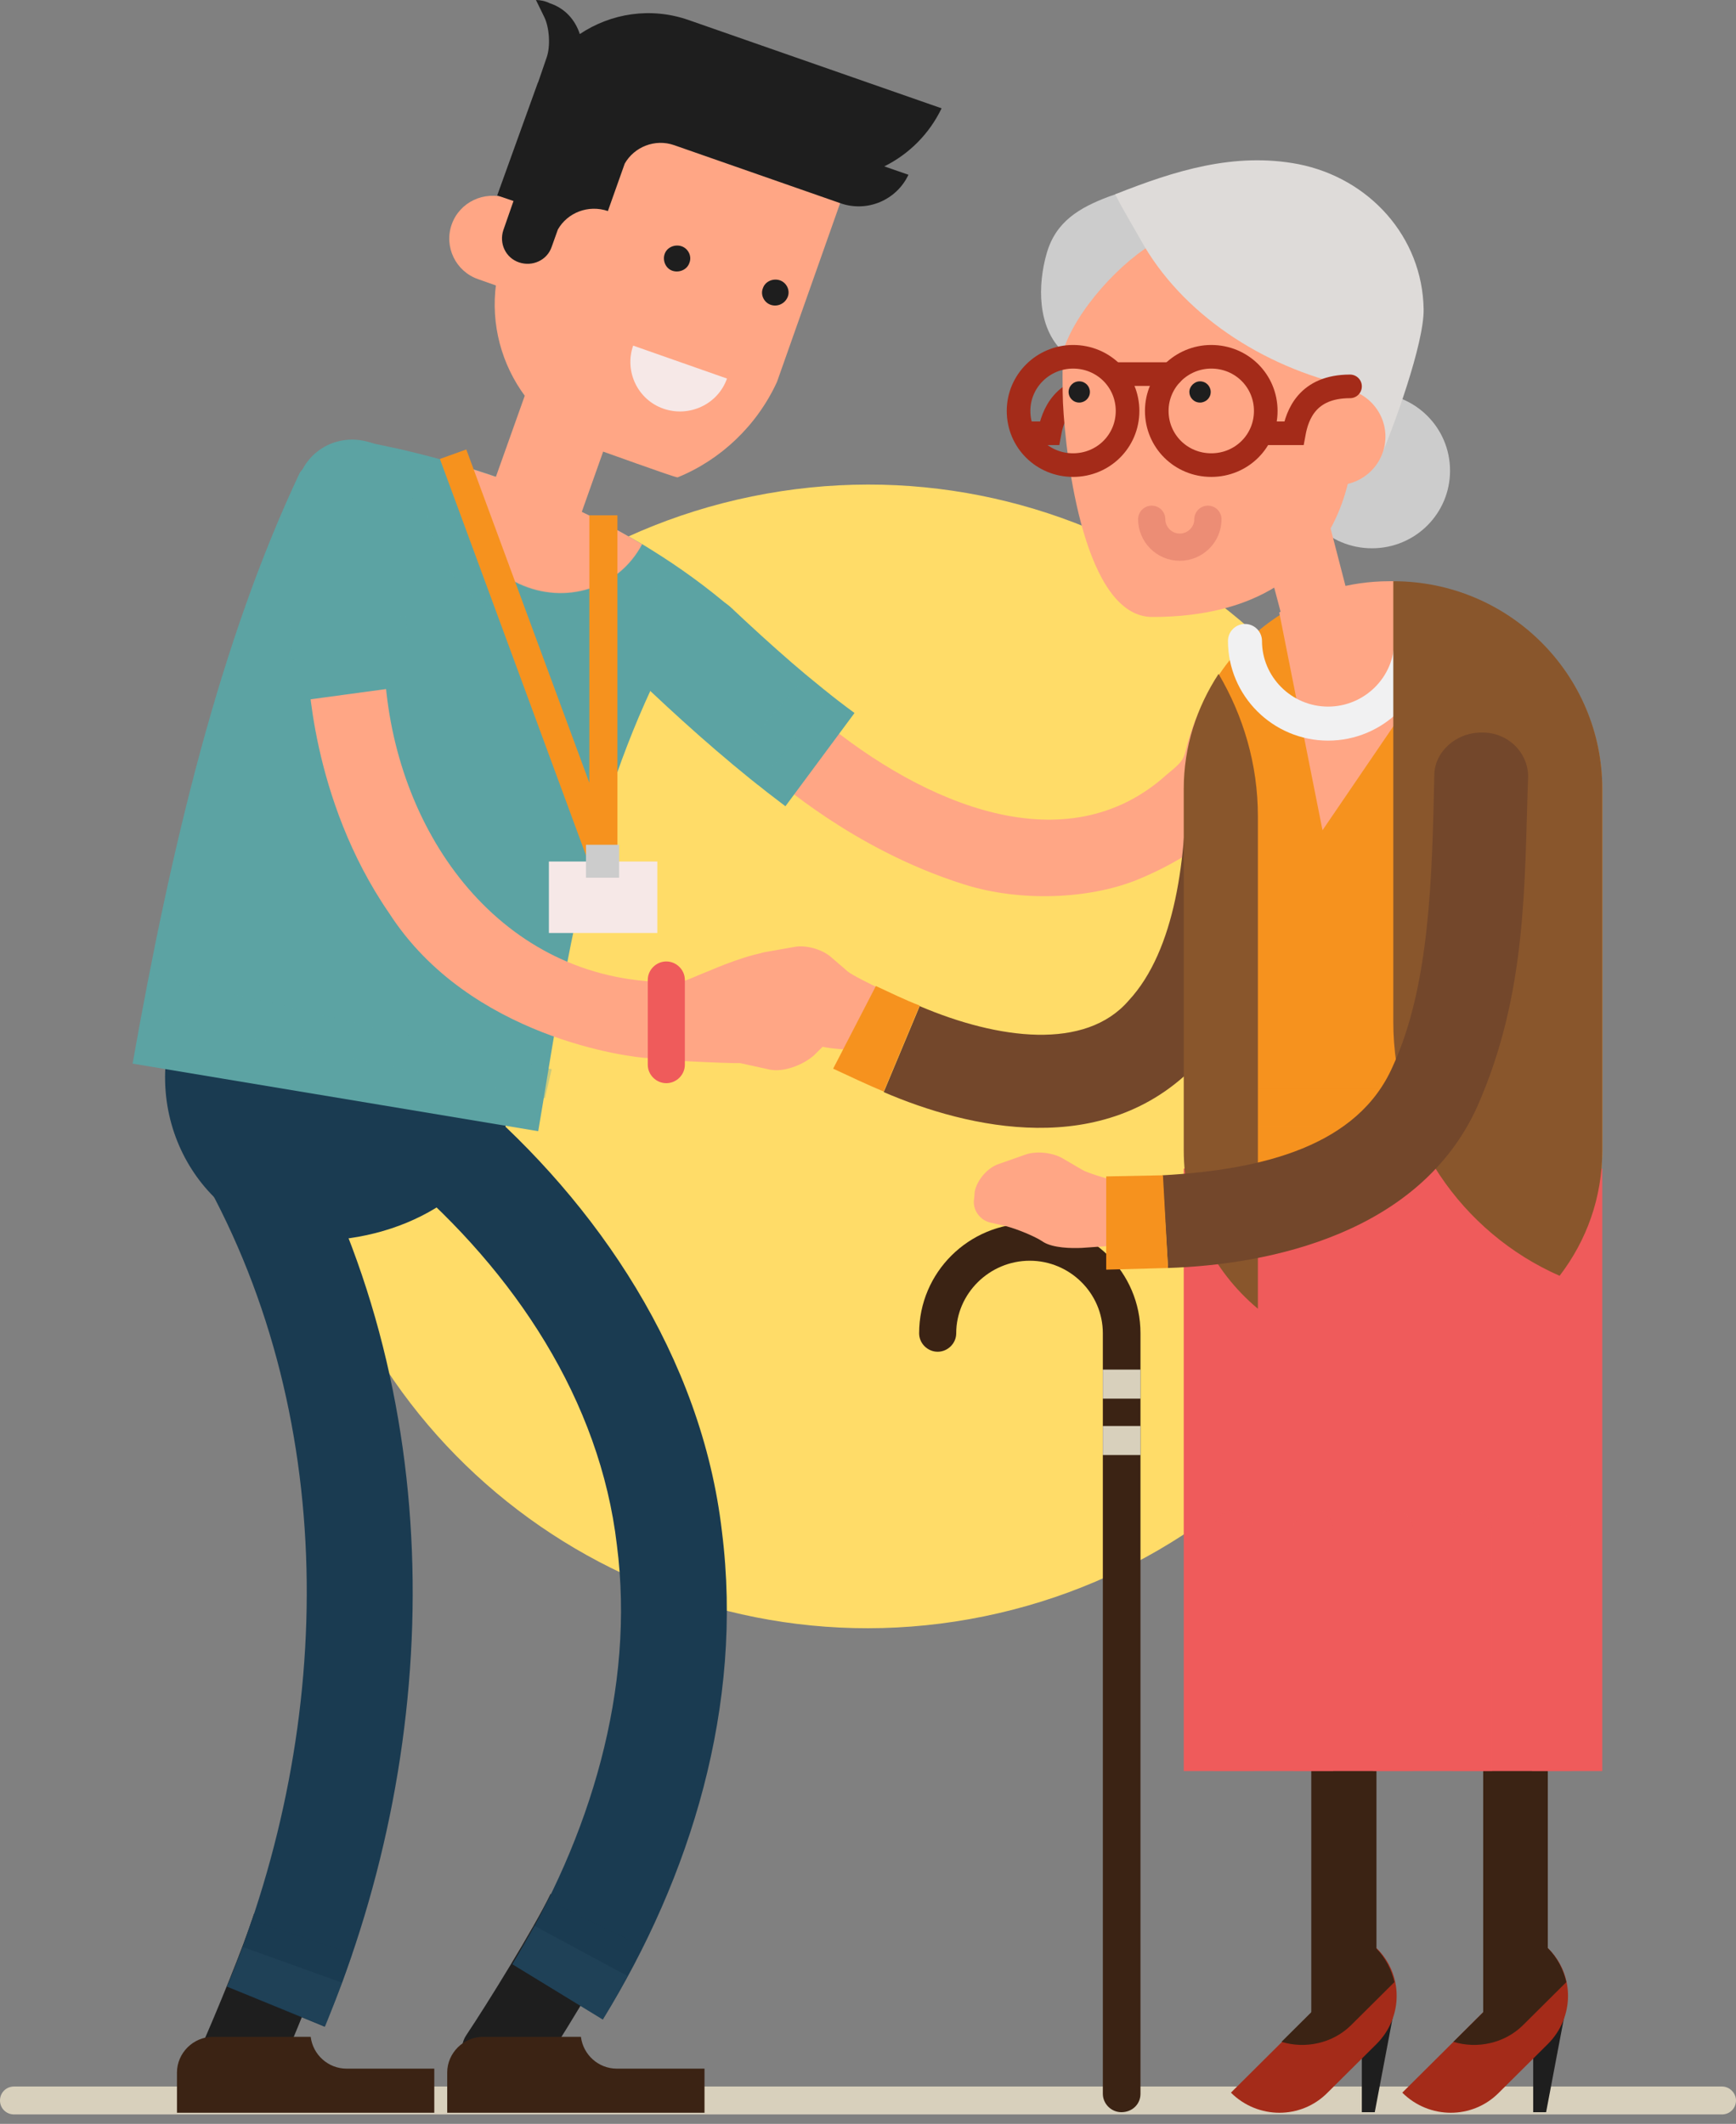
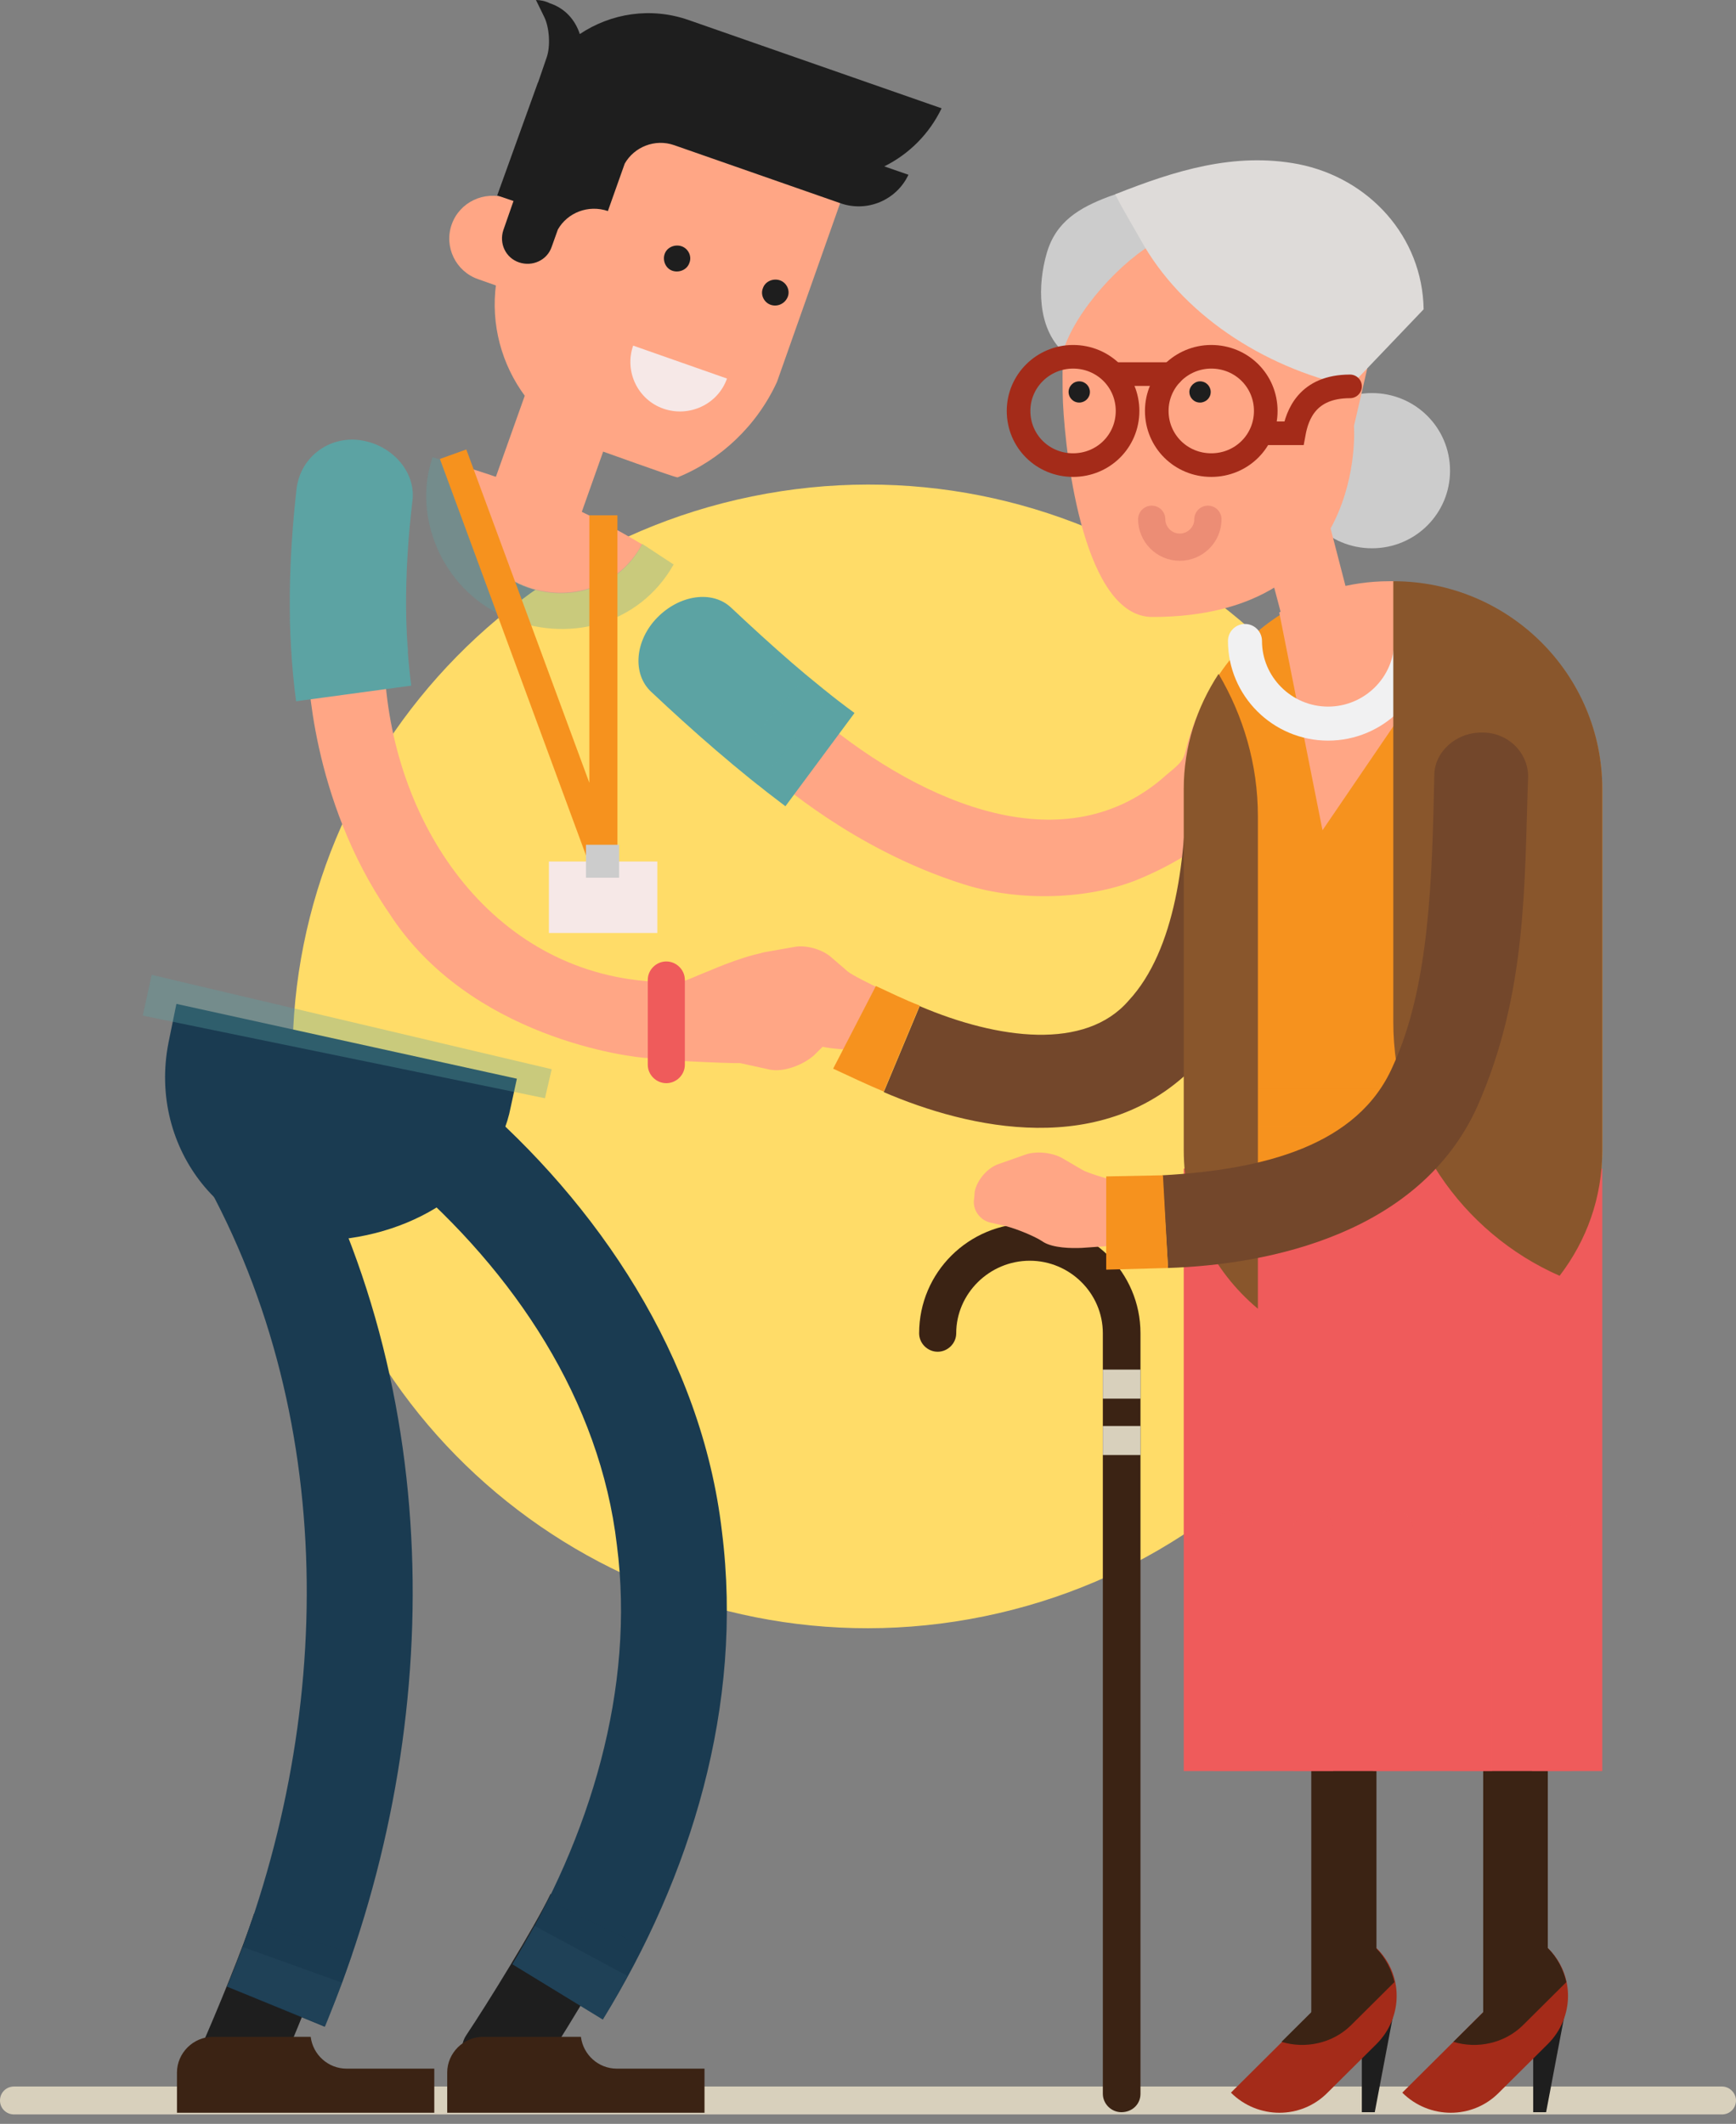
<svg xmlns="http://www.w3.org/2000/svg" width="170" height="208" viewBox="0 0 170 208" fill="none">
  <rect x="0" y="0" width="170" height="208" fill="#808080" stroke="none" />
  <g clip-path="url(#clip0_4_43)">
    <path d="M170 205.708C170 206.473 169.395 207.075 168.625 207.075H1.375C0.605 207.075 0 206.473 0 205.708C0 204.942 0.605 204.341 1.375 204.341H168.625C169.395 204.341 170 204.997 170 205.708Z" fill="#D8D0BC" />
    <path d="M96.365 158.297C126.838 152.056 146.452 122.445 140.173 92.158C133.894 61.871 104.101 42.378 73.628 48.618C43.155 54.859 23.542 84.47 29.821 114.757C36.099 145.044 65.893 164.537 96.365 158.297Z" fill="#FFDC68" />
    <path d="M116.689 71.522C115.699 74.475 116.414 74.092 114.214 75.896C104.421 84.7 90.557 78.849 80.379 70.428L75.757 76.279C75.867 76.115 83.294 83.114 94.408 86.614C99.964 88.364 106.566 88.035 111.188 86.231C115.809 84.372 118.56 82.075 119.275 81.474C119.33 81.474 122.246 78.959 119.275 81.474C119.495 81.638 124.447 76.607 124.997 76.115L127.032 74.748C128.078 74.037 128.793 72.287 128.683 71.085L128.243 67.913C128.078 66.655 126.867 65.179 125.547 64.578L124.777 64.195C123.511 63.593 122.081 63.867 121.641 64.796L121.201 65.671C120.705 66.601 119.605 67.858 118.67 68.405L118.34 68.624C117.57 69.116 117.019 70.538 116.689 71.522Z" fill="#FFA685" />
    <path d="M83.68 69.827C79.498 66.765 75.537 63.211 71.576 59.492C69.76 57.797 66.57 58.235 64.369 60.477C62.168 62.718 61.893 65.999 63.764 67.749C67.89 71.631 72.181 75.404 76.913 78.959L83.68 69.827Z" fill="#5CA3A3" />
    <path opacity="0.33" d="M78.948 66.109L71.631 74.748L74.217 76.881L81.314 68.022L78.948 66.109Z" fill="#5CA3A3" />
    <path d="M61.123 188.866C59.362 192.42 54.521 200.404 52.265 203.684C51.165 205.27 48.744 205.489 47.094 204.122C45.388 202.755 44.728 200.677 45.663 199.31C47.644 196.357 52.375 188.702 53.916 185.476L61.123 188.866Z" fill="#1E1E1E" />
    <path d="M50.175 192.366C57.822 179.953 62.223 165.299 60.408 151.301C58.757 137.193 50.45 124.617 39.227 115.048C37.521 113.571 37.521 110.564 39.337 108.322C41.097 106.08 44.123 105.588 46.104 107.283C58.482 117.836 68.715 132.873 70.696 149.988C72.841 167.049 67.615 183.835 59.032 197.779L50.175 192.366Z" fill="#1A3B51" />
    <path opacity="0.55" d="M62.938 190.616L53.641 186.077L52.32 188.647L61.453 193.514L62.938 190.616Z" fill="#1A3B51" />
    <path opacity="0.55" d="M61.453 193.514L52.32 188.593L50.175 192.366L59.032 197.779C59.858 196.412 60.683 194.99 61.453 193.514Z" fill="#24455B" />
    <path d="M32.46 189.85C31.304 193.404 28.553 200.13 27.013 203.575C26.298 205.215 23.987 205.762 22.061 204.723C20.136 203.684 19.091 201.825 19.751 200.349C21.126 197.232 23.822 190.725 24.867 187.444L32.46 189.85Z" fill="#1E1E1E" />
    <path d="M22.227 194.553C32.955 168.689 33.285 138.068 19.146 113.954C18.045 112.149 19.146 109.415 21.566 107.884C23.987 106.353 26.958 106.791 28.168 108.869C44.123 136.154 43.573 170.329 31.799 198.49L22.227 194.553Z" fill="#1A3B51" />
    <path opacity="0.55" d="M34.495 191.327L24.647 188.046L23.767 190.67L33.505 194.17L34.495 191.327Z" fill="#1A3B51" />
    <path opacity="0.55" d="M33.505 194.17L23.767 190.67L22.227 194.553L31.854 198.435L33.505 194.17Z" fill="#24455B" />
    <path d="M47.314 199.474H56.887C57.107 201.224 58.592 202.591 60.408 202.591H68.99C68.99 202.7 68.99 206.911 68.99 206.911H43.793V202.974C43.793 201.06 45.388 199.474 47.314 199.474Z" fill="#3B2314" />
    <path d="M20.851 199.474H30.424C30.644 201.224 32.129 202.591 33.945 202.591H42.528C42.528 202.7 42.528 206.911 42.528 206.911H17.33V202.974C17.33 201.06 18.925 199.474 20.851 199.474Z" fill="#3B2314" />
    <path d="M31.634 121.5C22.282 121.937 14.414 112.642 16.505 102.088L17.275 98.315L50.615 105.642L50.01 108.431C48.634 115.594 41.152 121.117 31.634 121.5Z" fill="#1A3B51" />
-     <path d="M29.324 46.369C30.039 44.893 34.55 44.565 35.21 43.143C36.476 43.416 37.796 43.69 39.062 43.963C44.288 45.166 49.515 46.806 54.576 49.048C60.958 51.837 66.735 55.337 71.796 59.711C70.916 61.57 70.036 63.484 69.155 65.288C68.66 66.327 64.314 66.273 63.819 67.366C56.832 82.403 55.016 97.222 52.706 110.782L12.984 104.166C16.78 82.731 21.566 62.828 29.324 46.369Z" fill="#5CA3A3" />
    <path opacity="0.33" d="M54.026 104.713L14.854 95.472L13.974 99.463L53.366 107.556L54.026 104.713Z" fill="#5CA3A3" />
    <path d="M54.631 49.048C51.77 47.791 48.854 46.752 45.883 45.822C44.343 49.978 46.324 55.118 50.835 57.196C55.346 59.273 60.573 57.688 62.883 53.313C60.243 51.728 57.492 50.306 54.631 49.048Z" fill="#FFA685" />
    <path opacity="0.33" d="M62.883 53.259C60.573 57.633 55.346 59.219 50.835 57.141C46.324 55.063 44.343 49.923 45.883 45.767L42.362 44.783C40.382 50.47 43.188 57.578 49.349 60.367C55.456 63.101 62.608 61.242 65.964 55.282L62.883 53.259Z" fill="#5CA3A3" />
    <path d="M69.816 94.925C66.35 96.292 67.34 96.292 63.874 96.128C48.029 95.144 38.181 80.49 37.631 64.906L30.149 65.562C30.204 65.398 30.314 78.138 38.126 89.457C45.993 101.651 61.783 103.565 63.434 103.619C63.434 103.783 71.576 104.166 72.456 104.111L75.207 104.713C76.692 105.096 78.673 104.275 79.718 103.346L82.194 100.885C83.184 99.901 83.57 98.042 83.184 96.675L82.964 95.855C82.524 94.488 81.204 93.668 79.993 93.941L78.893 94.214C77.683 94.488 77.793 93.722 76.582 93.394L76.087 93.285C74.822 92.902 70.971 94.433 69.816 94.925Z" fill="#FFA685" />
    <path d="M40.272 67.147C39.502 61.297 39.667 55.172 40.382 49.103C40.767 46.369 38.566 43.69 35.485 43.143C32.404 42.596 29.489 44.619 29.049 47.791C28.278 54.626 28.058 61.625 28.994 68.678L40.272 67.147Z" fill="#5CA3A3" />
    <path opacity="0.33" d="M39.777 60.367L28.388 60.586C28.388 61.898 28.553 63.265 28.608 64.632L39.997 63.812C39.887 62.609 39.777 61.515 39.777 60.367Z" fill="#5CA3A3" />
    <path d="M72.291 95.472C72.676 94.433 73.887 93.394 74.987 93.23L77.793 92.738C78.893 92.519 80.489 92.957 81.369 93.722L83.019 95.144C83.9 95.855 89.456 98.37 89.456 98.37L87.201 103.182C87.201 103.182 85.055 103.018 81.699 102.69C80.599 102.58 78.948 102.252 78.068 101.487L77.738 101.213C76.858 100.503 75.317 99.573 74.272 99.19L73.282 98.808C72.236 98.425 71.686 97.222 72.071 96.183L72.291 95.472Z" fill="#FFA685" />
    <path d="M86.54 106.955C94.793 110.509 108.107 113.626 117.129 104.275C124.887 95.308 125.052 84.755 125.272 75.459C125.217 73.272 123.181 71.577 120.65 71.741C118.12 71.85 116.084 73.545 116.139 75.514C116.249 83.934 115.094 93.066 110.528 97.987C106.291 102.908 97.764 101.815 90.061 98.534L86.54 106.955Z" fill="#73472B" />
    <path d="M85.77 96.566L81.589 104.658C83.24 105.424 84.835 106.189 86.54 106.9L90.061 98.479C88.631 97.933 87.201 97.222 85.77 96.566Z" fill="#F6921E" />
    <path d="M133.359 206.856H134.625L136.605 196.412H133.359V206.856Z" fill="#1E1E1E" />
    <path d="M120.54 204.942C123.181 207.567 127.417 207.567 130.003 204.942L134.79 200.185C137.43 197.56 137.43 193.35 134.79 190.78L120.54 204.942Z" fill="#A42B19" />
    <path d="M132.314 198.326C130.498 200.13 127.803 200.677 125.492 199.966L134.735 190.78C135.67 191.709 136.275 192.912 136.55 194.115L132.314 198.326Z" fill="#3B2314" />
    <path d="M128.408 124.835V198.271L134.79 194.279V124.835H128.408Z" fill="#3B2314" />
    <path d="M150.139 206.856H151.405L153.385 196.412H150.139V206.856Z" fill="#1E1E1E" />
    <path d="M137.32 204.942C139.961 207.567 144.197 207.567 146.783 204.942L151.57 200.185C154.21 197.56 154.21 193.35 151.57 190.78L137.32 204.942Z" fill="#A42B19" />
    <path d="M149.149 198.326C147.333 200.13 144.638 200.677 142.327 199.966L151.57 190.78C152.505 191.709 153.11 192.912 153.385 194.115L149.149 198.326Z" fill="#3B2314" />
    <path d="M145.243 124.835V198.271L151.57 194.279V124.835H145.243Z" fill="#3B2314" />
    <path d="M156.906 112.696C156.906 123.96 147.719 133.037 136.44 133.037C125.107 133.037 115.974 123.906 115.974 112.696V77.318C115.974 66.054 125.162 56.977 136.44 56.977C147.774 56.977 156.906 66.109 156.906 77.318V112.696Z" fill="#F6921E" />
    <path d="M156.906 114.446H115.919V173.446H156.906V114.446Z" fill="#EF5B5B" />
-     <path d="M108.272 37.839C104.091 37.839 103.1 40.627 102.77 42.432C102.165 42.432 100.295 42.432 100.295 42.432" stroke="#A42B19" stroke-width="2.313" stroke-linecap="round" />
    <path opacity="0.55" d="M156.576 106.572H116.304V110.236H156.576V106.572Z" fill="#F6921E" />
    <path d="M59.087 30.566C56.722 29.746 54.136 30.949 53.311 33.355L48.249 47.572C47.424 49.923 48.634 52.493 51.055 53.313C53.421 54.133 56.007 52.931 56.832 50.525L61.893 36.253C62.718 33.956 61.453 31.387 59.087 30.566Z" fill="#FFA685" />
    <path d="M82.634 18.865L76.087 37.401C74.107 41.721 70.531 45.057 66.35 46.752C65.854 46.697 58.702 44.072 58.592 44.072C50.67 41.284 46.544 32.699 49.294 24.825L54.851 9.186L82.634 18.865Z" fill="#FFA685" />
    <path d="M49.625 19.412C47.424 18.646 45.003 19.794 44.233 21.982C43.463 24.169 44.618 26.575 46.819 27.34L53.311 29.637L55.897 21.599L49.625 19.412Z" fill="#FFA685" />
    <path d="M92.207 10.608L67.45 1.968C63.709 0.656 59.803 1.312 56.777 3.336C56.337 1.968 55.346 0.82 53.861 0.328C53.421 0.109 52.926 0 52.485 0L53.311 1.695C53.806 2.734 53.916 4.538 53.531 5.632L52.706 8.038C52.706 8.093 52.651 8.093 52.651 8.147L48.689 19.138L50.285 19.685L49.294 22.528C48.854 23.841 49.515 25.262 50.835 25.7C52.155 26.137 53.586 25.481 54.026 24.169L54.631 22.474C55.566 20.833 57.602 20.013 59.528 20.669L61.178 16.021C62.113 14.381 64.149 13.561 66.019 14.217L82.304 19.904C84.945 20.833 87.806 19.576 88.961 17.115L86.596 16.295C89.016 15.092 90.997 13.123 92.207 10.608Z" fill="#1E1E1E" />
    <path d="M75.482 29.855C74.822 29.637 74.437 28.871 74.712 28.215C74.932 27.559 75.702 27.231 76.362 27.45C77.023 27.668 77.408 28.434 77.133 29.09C76.858 29.746 76.142 30.074 75.482 29.855Z" fill="#1E1E1E" />
    <path d="M65.854 26.52C65.194 26.301 64.864 25.536 65.084 24.88C65.304 24.223 66.075 23.895 66.735 24.114C67.395 24.333 67.78 25.098 67.505 25.755C67.285 26.411 66.515 26.739 65.854 26.52Z" fill="#1E1E1E" />
    <path d="M62.003 33.847C61.123 36.362 62.443 39.151 64.974 40.026C67.505 40.901 70.311 39.589 71.191 37.073L62.003 33.847Z" fill="#F6E8E7" />
    <path d="M126.702 46.096C126.702 50.306 130.113 53.696 134.35 53.696C138.586 53.696 141.997 50.306 141.997 46.096C141.997 41.885 138.586 38.495 134.35 38.495C130.113 38.495 126.702 41.94 126.702 46.096Z" fill="#CCCCCC" />
    <path d="M123.181 51.509L126.537 64.195C127.032 65.999 128.848 67.093 130.663 66.601C132.479 66.109 133.579 64.304 133.084 62.5L129.783 49.759L123.181 51.509Z" fill="#FFA685" />
    <path d="M112.948 19.247L136.44 25.044L132.589 41.721C132.589 41.721 134.019 60.422 112.838 60.422C106.236 60.422 104.366 45.111 104.091 39.425C103.981 37.073 104.146 30.074 104.146 30.074C104.091 25.208 112.948 19.247 112.948 19.247Z" fill="#FFA685" />
    <path d="M116.469 38.386C116.469 38.932 116.909 39.425 117.515 39.425C118.065 39.425 118.56 38.987 118.56 38.386C118.56 37.839 118.12 37.347 117.515 37.347C116.964 37.347 116.469 37.839 116.469 38.386Z" fill="#1E1E1E" />
    <path d="M104.641 38.386C104.641 38.932 105.081 39.425 105.686 39.425C106.236 39.425 106.731 38.987 106.731 38.386C106.731 37.839 106.291 37.347 105.686 37.347C105.081 37.347 104.641 37.839 104.641 38.386Z" fill="#1E1E1E" />
    <path d="M113.443 23.567C109.867 25.426 105.246 30.512 104.091 34.449C101.56 32.043 101.615 27.887 102.495 24.825C103.375 21.708 105.686 20.341 108.602 19.247C110.252 18.646 111.903 18.318 113.663 18.154L113.443 23.567Z" fill="#CCCCCC" />
-     <path d="M132.204 37.839C123.621 35.925 115.699 30.73 111.683 23.458C110.858 21.982 109.977 20.56 109.207 19.029C114.984 16.732 120.871 14.873 127.142 16.076C134.074 17.443 139.301 23.184 139.411 30.293C139.466 33.628 136.44 41.94 135.12 44.947L132.204 37.839Z" fill="#DEDBD9" />
-     <path d="M130.884 47.517C133.524 47.517 135.67 45.385 135.67 42.76C135.67 40.135 133.524 38.003 130.884 38.003" fill="#FFA685" />
+     <path d="M132.204 37.839C123.621 35.925 115.699 30.73 111.683 23.458C110.858 21.982 109.977 20.56 109.207 19.029C114.984 16.732 120.871 14.873 127.142 16.076C134.074 17.443 139.301 23.184 139.411 30.293L132.204 37.839Z" fill="#DEDBD9" />
    <path d="M113.278 40.245C113.278 43.197 115.644 45.549 118.615 45.549C121.586 45.549 123.951 43.197 123.951 40.245C123.951 37.292 121.586 34.941 118.615 34.941C115.699 34.941 113.278 37.292 113.278 40.245Z" stroke="#A42B19" stroke-width="2.313" stroke-linecap="round" />
    <path d="M99.744 40.245C99.744 43.197 102.11 45.549 105.081 45.549C108.052 45.549 110.417 43.197 110.417 40.245C110.417 37.292 108.052 34.941 105.081 34.941C102.165 34.941 99.744 37.292 99.744 40.245Z" stroke="#A42B19" stroke-width="2.313" stroke-linecap="round" />
    <path d="M114.709 36.636H109.262" stroke="#A42B19" stroke-width="2.313" stroke-linecap="round" />
    <path d="M132.204 37.839C128.023 37.839 127.032 40.627 126.702 42.432C126.097 42.432 123.841 42.432 123.841 42.432" stroke="#A42B19" stroke-width="2.313" stroke-linecap="round" />
    <path d="M129.508 81.31L136.55 70.975V56.922C136.385 56.922 136.22 56.922 136.055 56.922C132.094 56.922 128.408 58.071 125.272 59.984L129.508 81.31Z" fill="#FFA685" />
    <path d="M118.285 50.853C118.285 52.384 117.019 53.587 115.534 53.587C113.994 53.587 112.783 52.329 112.783 50.853" stroke="#EC8D75" stroke-width="2.666" stroke-linecap="round" />
    <path d="M121.916 62.773C121.916 67.202 125.547 70.866 130.058 70.866C134.515 70.866 138.201 67.257 138.201 62.773" stroke="#F1F1F2" stroke-width="3.332" stroke-linecap="round" />
    <path d="M136.44 56.922V100.065C136.44 111.165 143.152 120.734 152.725 124.945C155.366 121.5 156.906 117.289 156.906 112.642V77.263C156.906 66.054 147.773 56.922 136.44 56.922Z" fill="#89562C" />
    <path d="M115.919 77.263V112.642C115.919 118.875 118.725 124.453 123.181 128.171V79.943C123.181 74.857 121.751 70.1 119.33 65.999C117.184 69.28 115.919 73.108 115.919 77.263Z" fill="#89562C" />
    <path d="M109.812 206.856C108.822 206.856 107.997 206.036 107.997 205.051V130.577C107.997 126.64 104.751 123.468 100.845 123.468C96.883 123.468 93.638 126.694 93.638 130.577C93.638 131.561 92.812 132.381 91.822 132.381C90.832 132.381 90.007 131.561 90.007 130.577C90.007 124.617 94.848 119.805 100.845 119.805C106.841 119.805 111.683 124.617 111.683 130.577V205.051C111.683 206.09 110.858 206.856 109.812 206.856Z" fill="#3B2314" />
    <path d="M111.683 134.131H107.997V136.974H111.683V134.131Z" fill="#D8D0BC" />
    <path d="M111.683 139.654H107.997V142.497H111.683V139.654Z" fill="#D8D0BC" />
    <g opacity="0.55">
      <path d="M128.628 147.91C127.528 147.91 126.647 148.785 126.647 149.879V173.446H130.553V149.879C130.608 148.785 129.728 147.91 128.628 147.91Z" fill="#EF5B5B" />
      <path d="M144.197 147.91C143.097 147.91 142.217 148.785 142.217 149.879V173.446H146.123V149.879C146.178 148.785 145.298 147.91 144.197 147.91Z" fill="#EF5B5B" />
      <path d="M136.44 147.91C135.34 147.91 134.46 148.785 134.46 149.879V173.446H138.366V149.879C138.421 148.785 137.54 147.91 136.44 147.91Z" fill="#EF5B5B" />
      <path d="M122.796 173.446V149.879C122.796 148.785 121.916 147.91 120.816 147.91C119.715 147.91 118.835 148.785 118.835 149.879V173.446H122.796Z" fill="#EF5B5B" />
      <path d="M152.01 147.91C150.909 147.91 150.029 148.785 150.029 149.879V173.446H153.935V149.879C153.99 148.785 153.11 147.91 152.01 147.91Z" fill="#EF5B5B" />
    </g>
    <path d="M95.453 116.688C95.673 115.594 96.663 114.391 97.764 114.009L100.405 113.079C101.45 112.696 103.1 112.86 104.091 113.462L105.961 114.555C106.951 115.157 112.838 116.633 112.838 116.633L111.463 121.773C111.463 121.773 109.317 121.992 105.961 122.211C104.861 122.265 103.155 122.211 102.22 121.664L101.78 121.39C100.79 120.844 99.139 120.187 98.039 119.969L97.049 119.75C95.948 119.531 95.178 118.438 95.398 117.344L95.453 116.688Z" fill="#FFA685" />
    <path d="M114.379 124.179C124.502 123.851 139.026 120.734 144.638 108.431C149.589 97.276 149.259 86.504 149.644 76.06C149.644 73.654 147.608 71.686 145.078 71.741C142.547 71.741 140.456 73.654 140.456 75.951C140.236 85.957 140.016 96.566 136.385 104.439C132.974 112.204 123.731 114.555 113.828 115.102L114.379 124.179Z" fill="#73472B" />
    <path d="M108.327 115.212V124.343L114.379 124.179L113.883 115.102L108.327 115.212Z" fill="#F6921E" />
    <path d="M65.249 106.08C64.259 106.08 63.434 105.26 63.434 104.275V95.964C63.434 94.98 64.259 94.16 65.249 94.16C66.24 94.16 67.065 94.98 67.065 95.964V104.275C67.065 105.26 66.24 106.08 65.249 106.08Z" fill="#EF5B5B" />
    <path d="M57.767 84.809L43.078 44.947L45.663 44.018L57.712 76.662V50.47H60.463V84.372L57.767 84.809Z" fill="#F6921E" />
    <path d="M64.369 84.372H53.751V91.371H64.369V84.372Z" fill="#F6E8E7" />
    <path d="M60.628 82.731H57.382V85.957H60.628V82.731Z" fill="#CCCCCC" />
  </g>
  <defs>
    <clipPath id="clip0_4_43">
      <rect width="170" height="207.075" fill="white" />
    </clipPath>
  </defs>
</svg>